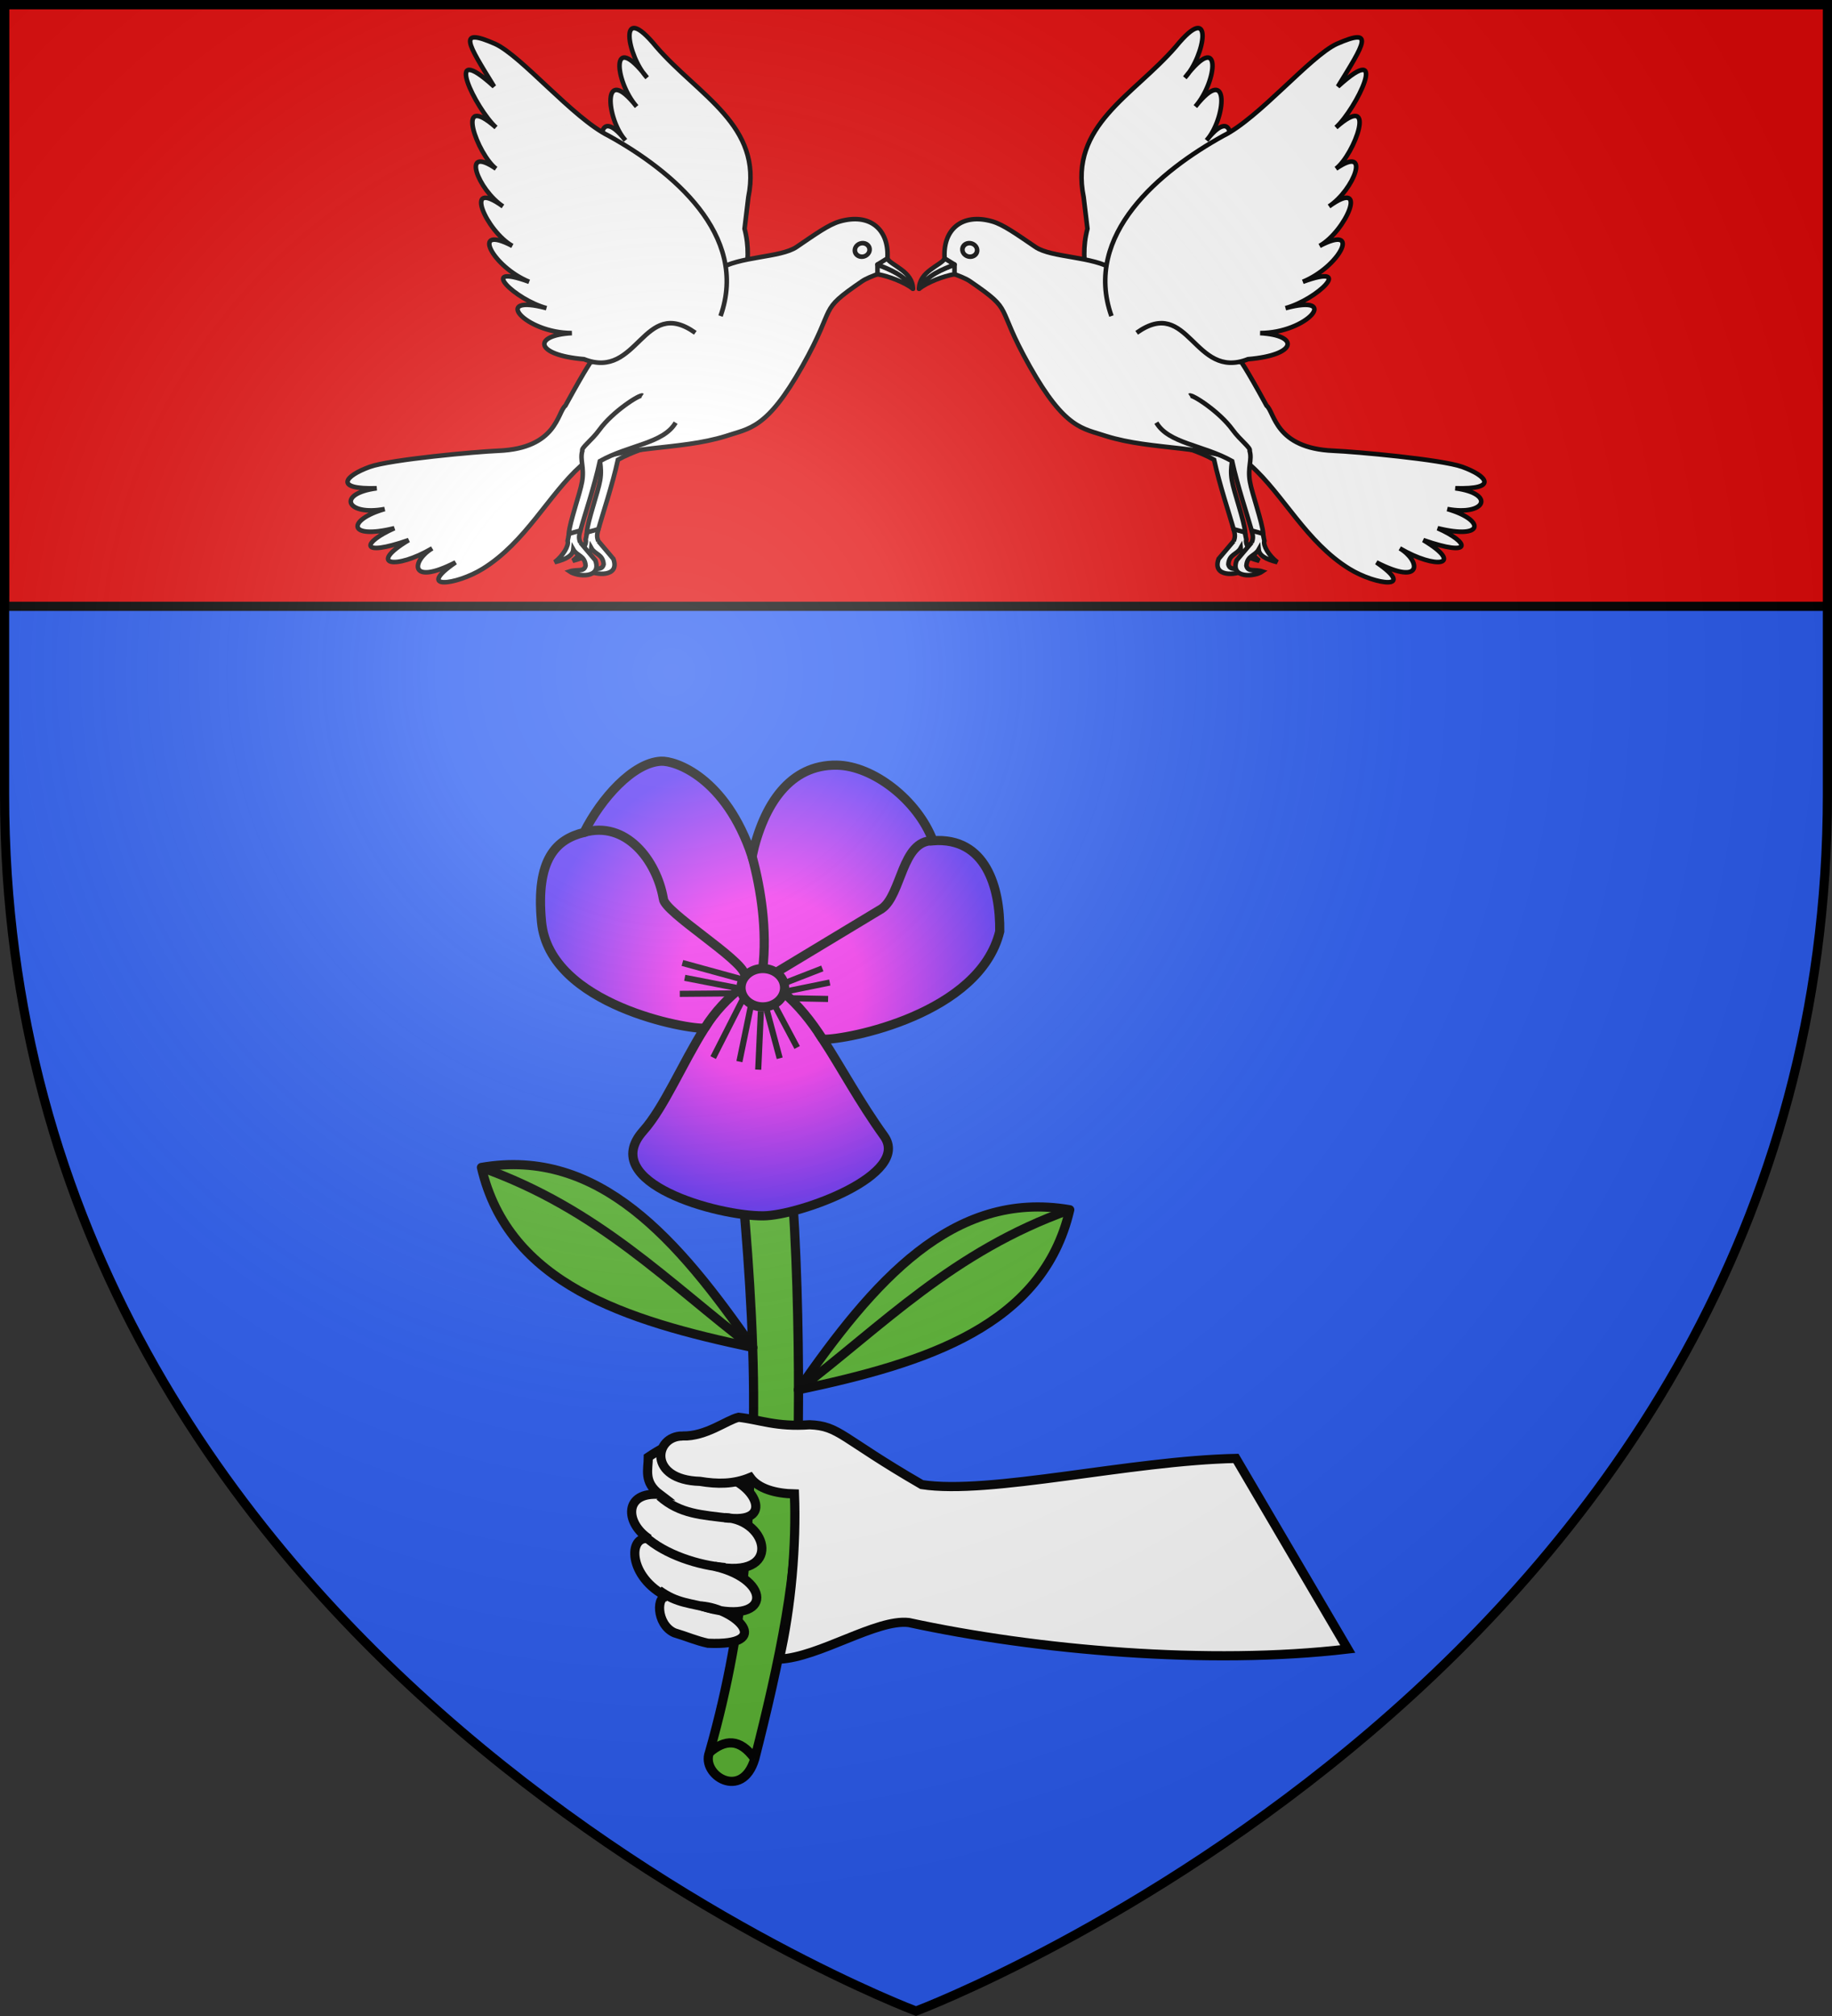
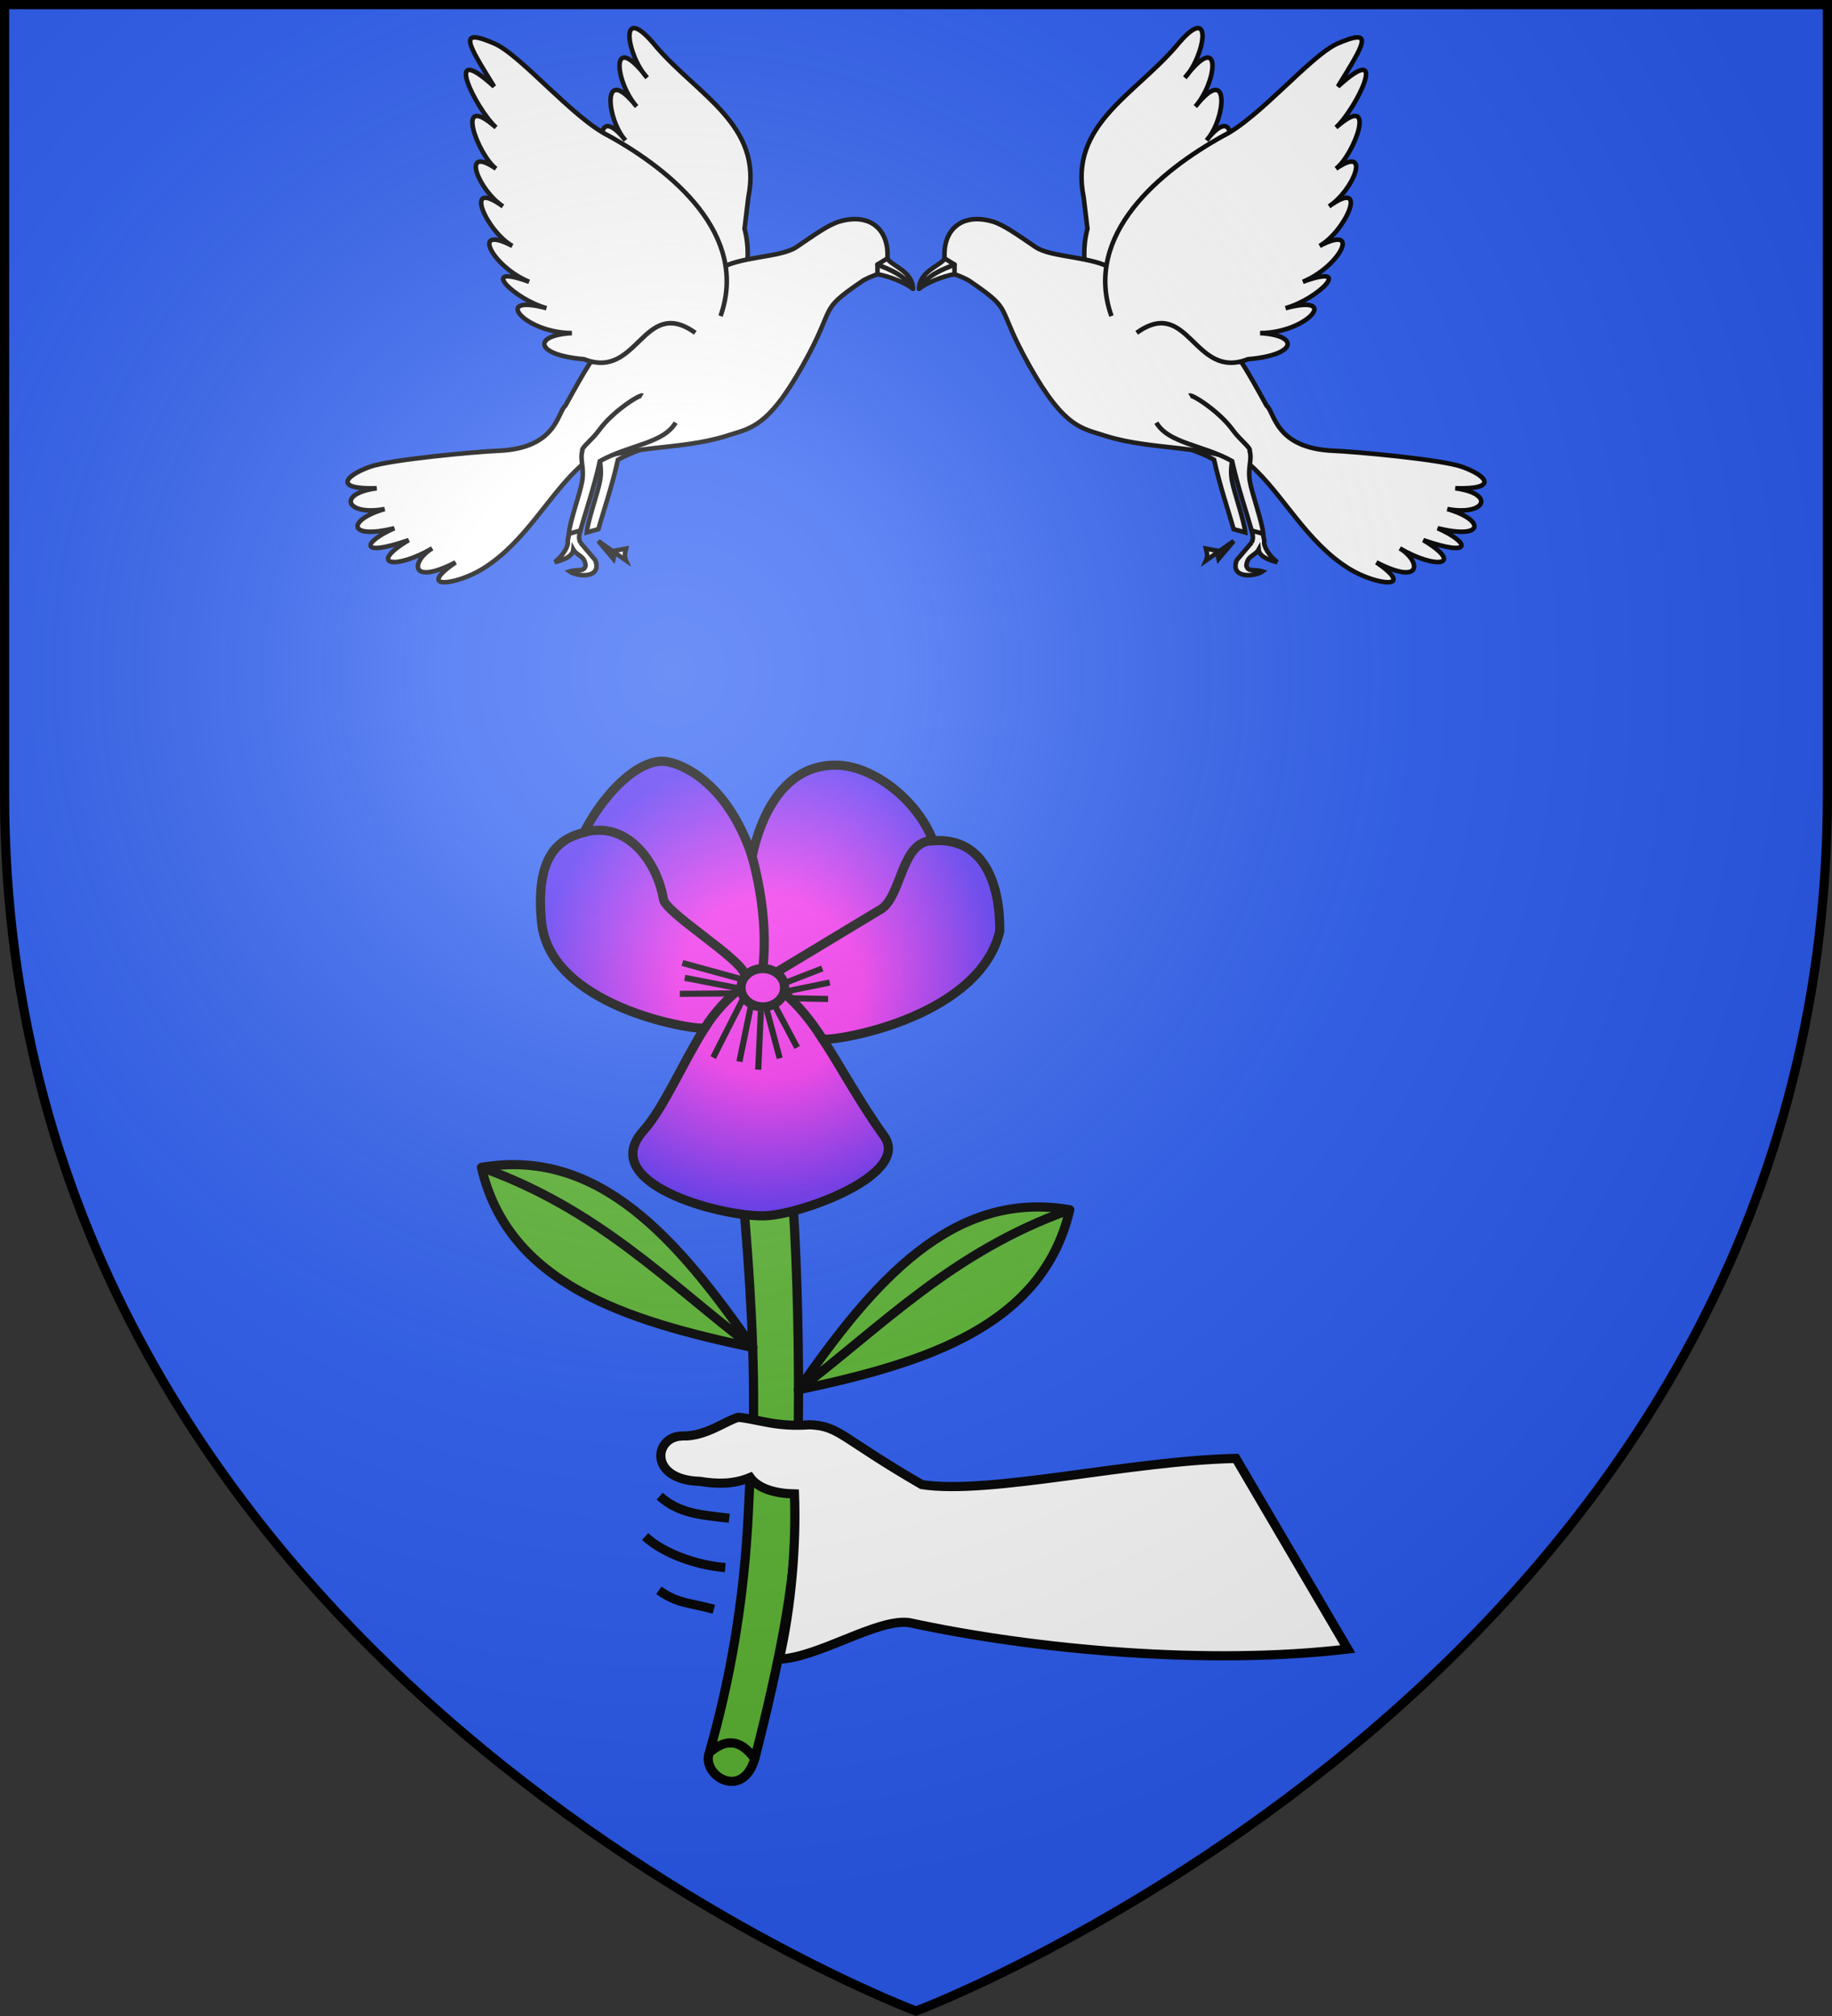
<svg xmlns="http://www.w3.org/2000/svg" xmlns:ns1="http://sodipodi.sourceforge.net/DTD/sodipodi-0.dtd" xmlns:ns2="http://www.inkscape.org/namespaces/inkscape" xmlns:xlink="http://www.w3.org/1999/xlink" width="600" height="660" viewBox="-300 -300 600 660" version="1.1" id="svg6" ns1:docname="Blason famille fr Gensoul.svg" ns2:version="1.3.2 (1:1.3.2+202311252150+091e20ef0f)" xml:space="preserve">
  <rect x="-300" y="-300" width="600" height="660" fill="#333333" stroke="none" />
  <ns1:namedview id="namedview6" pagecolor="#ffffff" bordercolor="#000000" borderopacity="0.25" ns2:showpageshadow="2" ns2:pageopacity="0.0" ns2:pagecheckerboard="0" ns2:deskcolor="#d1d1d1" ns2:zoom="0.87317" ns2:cx="139.72" ns2:cy="416.3" ns2:window-width="1920" ns2:window-height="1012" ns2:window-x="0" ns2:window-y="40" ns2:window-maximized="1" ns2:current-layer="layer3" />
  <defs id="defs4">
    <linearGradient id="linearGradient9" ns2:collect="always">
      <stop style="stop-color:#f22beb;stop-opacity:1;" offset="0.391" id="stop9" />
      <stop style="stop-color:#512bf2;stop-opacity:1;" offset="1" id="stop10" />
    </linearGradient>
    <radialGradient id="Gradient1" gradientUnits="userSpaceOnUse" cx="-80" cy="-80" r="405">
      <stop style="stop-color:#fff;stop-opacity:0.31" offset="0" id="stop1" />
      <stop style="stop-color:#fff;stop-opacity:0.25" offset="0.19" id="stop2" />
      <stop style="stop-color:#6b6b6b;stop-opacity:0.125" offset="0.6" id="stop3" />
      <stop style="stop-color:#000;stop-opacity:0.125" offset="1" id="stop4" />
    </radialGradient>
    <clipPath id="shield_cut">
      <path id="shield" d="M-298.5,-298.5 h597 v258.5 C 298.5,246.2 0,358.39 0,358.39 0,358.39 -298.5,246.2 -298.5,-40z" />
    </clipPath>
    <radialGradient ns2:collect="always" xlink:href="#linearGradient9" id="radialGradient10" cx="63.997" cy="64.001" fx="63.997" fy="64.001" r="62.297" gradientTransform="matrix(1,0,0,0.991,0,0.603)" gradientUnits="userSpaceOnUse" />
  </defs>
  <g id="layer4" ns2:label="Fond écu" ns2:groupmode="layer" ns1:insensitive="true">
    <use xlink:href="#shield" fill="#e20909" id="use4" style="fill:#2b5df2" />
  </g>
  <g id="layer3" ns2:label="Meubles" ns2:groupmode="layer">
-     <rect style="fill:#e20909;stroke:#000000;stroke-width:3;stroke-linejoin:round" id="rect6" width="598.5" height="197.01" x="-298.5" y="-298.51" />
    <g id="g6" transform="matrix(0.538,0,0,0.538,0.33,-291.48)" style="stroke-width:2.786;stroke-dasharray:none">
      <g style="stroke:#000000;stroke-width:2.786;stroke-miterlimit:4;stroke-dasharray:none;stroke-opacity:1" transform="rotate(-18.388,-1632.8,2558)" id="g3312">
-         <path ns1:nodetypes="cccccccccc" id="path3314" d="m 807.62,1003.9 -12.13,7.4 c -7.49,9.5 7.36,13 12.75,11.4 -4.05,-3 -8.53,-2.2 -8.15,-6.4 2.41,-5.8 6.79,-3.9 10.2,-7 -0.79,3.5 1.93,6.8 8.32,10.9 -3.63,-5.4 -5.15,-12.4 -3.37,-14.8 l 0.57,-5.1 -5.94,-3.28 c -0.24,2.66 -0.1,4.38 -2.25,6.88 z" style="fill:#ffffff;fill-opacity:1;fill-rule:evenodd;stroke:#000000;stroke-width:2.786;stroke-linecap:butt;stroke-linejoin:miter;stroke-miterlimit:4;stroke-dasharray:none;stroke-opacity:1" />
+         <path ns1:nodetypes="cccccccccc" id="path3314" d="m 807.62,1003.9 -12.13,7.4 l 0.57,-5.1 -5.94,-3.28 c -0.24,2.66 -0.1,4.38 -2.25,6.88 z" style="fill:#ffffff;fill-opacity:1;fill-rule:evenodd;stroke:#000000;stroke-width:2.786;stroke-linecap:butt;stroke-linejoin:miter;stroke-miterlimit:4;stroke-dasharray:none;stroke-opacity:1" />
        <path style="fill:#ffffff;fill-opacity:1;fill-rule:evenodd;stroke:#000000;stroke-width:2.786;stroke-linecap:butt;stroke-linejoin:miter;stroke-miterlimit:4;stroke-dasharray:none;stroke-opacity:1" d="m 799.86,907.14 c 1.74,-0.46 14.19,14.85 18.37,28.11 2.38,7.55 7.23,13.96 5.8,15.39 -0.31,5.95 -4.41,8.88 -5.78,17.86 -1.08,7.11 -0.61,25.55 -2.31,32.6 l -6.06,-4.08 c 0.44,-9.59 0.34,-28.04 2.02,-43.85 -13.65,-14.99 -33.28,-22.28 -36.37,-36.76" id="path3316" ns1:nodetypes="cscscccc" />
      </g>
      <path style="fill:#ffffff;fill-opacity:1;fill-rule:evenodd;stroke:#000000;stroke-width:2.786;stroke-linecap:butt;stroke-linejoin:miter;stroke-miterlimit:4;stroke-dasharray:none;stroke-opacity:1" d="m 109.13,183.2 c -2.59,-20.7 -11.115,-38.06 -5.38,-59.86 l -2.31,-19.22 c -8.935,-43.671 30.3,-61.711 56.07,-91.531 23.9,-29.31 17.71,5.9 5.57,18.84 22.85,-29.84 19.72,2.38 6.4,17.56 21.51,-27.21 18.4,7.7 6.81,20.56 18.48,-23.72 18.03,7.87 4.68,18.65 20.61,-11.11 4.05,19.361 -2.26,24.501 19.78,-14.941 9.83,13.34 -5.91,20.74 20.06,-12.13 7.44,22.37 -14.65,24.84 l -20.51,9.36 -18.18,25.25" id="path3190" ns1:nodetypes="ccccccccccccc" />
      <path ns1:nodetypes="ccssccccccsccsscssscc" id="path13446" d="m 195.13,201.25 c 2.05,2.86 4.32,5.37 17.68,29.76 4.93,3.85 4.96,26 40.81,27.46 12.94,0.52 65.83,5.28 78.33,9.8 15.08,5.46 22.24,13.81 -4.28,13.01 24.61,3.26 18.53,16.98 -4.84,12.64 22.61,6.44 23.21,18.83 -5.89,11.67 19.46,8.6 21.95,17.91 -8.73,7.24 25.46,15.3 7.92,18.1 -14.32,5.01 12.5,7.41 14.53,23.28 -14.22,8.54 24.79,17.03 -0.37,13.91 -16.57,3.88 -26.08,-16.15 -40.03,-44.98 -59.77,-62.71 -26.26,-12.99 -59.41,-9 -88.32,-18.05 -14.06,-4.77 -24.725,-3.95 -46.398,-42.44 -21.68,-38.49 -8.75,-32.81 -36.4,-51.76 -4.93,-3.38 -17.45,-6.81 -17.86,-7.12 0.86,-2.78 2.48,-5.29 2.38,-7.84 -0.62,-16.58 10.67,-26.69 29.02,-21.46 6.71,1.92 14.6,7.6 26.33,15.57 9.87,6.69 35.048,5.49 47.798,13.83 25.54,13.58 57.9,25.14 75.25,52.97 z" style="fill:#ffffff;fill-opacity:1;fill-rule:evenodd;stroke:#000000;stroke-width:2.786;stroke-linecap:butt;stroke-linejoin:miter;stroke-miterlimit:4;stroke-dasharray:none;stroke-opacity:1" />
      <path ns1:nodetypes="ccccccccccccc" id="path3197" d="m 118.37,176.49 c -17.61,-49.63 29.82,-88.521 68.1,-109.691 21.62,-10.69 52.85,-48.39 69.02,-55.9 23.47,-10.31 16.91,-0.34 0.73,25.94 32.48,-29.59 11.05,13.8 -1.17,24.89 25.89,-22.85 11.11,16.72 0,25.08 21.77,-14.97 10.9,12.95 -4.2,22.921 24.85,-17.931 9.95,15.31 -5.74,24.07 26,-13.62 11.94,12.82 -10.23,21.84 32.1,-11.75 8.59,10.91 -10.55,16.04 33.86,-9.05 13.33,15.12 -15.45,15.18 24.11,1.32 22.66,13.38 -7.39,15.88 -33.13,13.08 -35.79,-38.81 -67.77,-16.06" style="fill:#ffffff;fill-opacity:1;fill-rule:evenodd;stroke:#000000;stroke-width:2.786;stroke-linecap:butt;stroke-linejoin:miter;stroke-miterlimit:4;stroke-dasharray:none;stroke-opacity:1" />
      <path style="fill:#ffffff;fill-opacity:1;fill-rule:evenodd;stroke:#000000;stroke-width:2.786;stroke-linecap:round;stroke-linejoin:round;stroke-miterlimit:4;stroke-dasharray:none;stroke-opacity:1" d="m 22.837,145.13 v 5.9 c -6.77,1.16 -16.456,4.84 -21.593,8.86 4.927,-8.51 14.482,-11.82 21.582,-14.76 z" id="path3199" ns1:nodetypes="ccccc" />
-       <ellipse style="fill:#ffffff;fill-opacity:1;stroke:#000000;stroke-width:2.789;stroke-linejoin:miter;stroke-miterlimit:4;stroke-dasharray:none;stroke-opacity:1" id="path3201" transform="matrix(-0.998,0.07,0.136,0.991,0,0)" cx="-13.319" cy="138.43" rx="4.464" ry="4.158" />
      <path style="fill:#ffffff;fill-opacity:1;fill-rule:evenodd;stroke:#000000;stroke-width:2.786;stroke-linecap:round;stroke-linejoin:round;stroke-miterlimit:4;stroke-dasharray:none;stroke-opacity:1" d="m 16.957,141.49 5.88,3.64 c -7.1,2.94 -16.655,6.25 -21.582,14.76 0.04,-10.53 13.082,-14.1 15.703,-18.4 z" id="path3203" ns1:nodetypes="cccc" />
      <g style="stroke:#000000;stroke-width:2.786;stroke-miterlimit:4;stroke-dasharray:none;stroke-opacity:1" transform="rotate(-18.388,-1624.7,2524.5)" id="g13436">
        <path ns1:nodetypes="cccccccccc" id="path3206" d="m 807.62,1003.9 -12.13,7.4 c -7.49,9.5 7.36,13 12.75,11.4 -4.05,-3 -8.53,-2.2 -8.15,-6.4 2.41,-5.8 6.79,-3.9 10.2,-7 -0.79,3.5 1.93,6.8 8.32,10.9 -3.63,-5.4 -5.15,-12.4 -3.37,-14.8 l 0.57,-5.1 -5.94,-3.28 c -0.24,2.66 -0.1,4.38 -2.25,6.88 z" style="fill:#ffffff;fill-opacity:1;fill-rule:evenodd;stroke:#000000;stroke-width:2.786;stroke-linecap:butt;stroke-linejoin:miter;stroke-miterlimit:4;stroke-dasharray:none;stroke-opacity:1" />
        <path style="fill:#ffffff;fill-opacity:1;fill-rule:evenodd;stroke:#000000;stroke-width:2.786;stroke-linecap:butt;stroke-linejoin:miter;stroke-miterlimit:4;stroke-dasharray:none;stroke-opacity:1" d="m 799.86,907.14 c 1.74,-0.46 14.19,14.85 18.37,28.11 2.38,7.55 7.23,13.96 5.8,15.39 -0.31,5.95 -4.41,8.88 -5.78,17.86 -1.08,7.11 -0.61,25.55 -2.31,32.6 l -6.06,-4.08 c 0.44,-9.59 0.34,-28.04 2.02,-43.85 -13.65,-14.99 -33.28,-22.28 -36.37,-36.76" id="path11472" ns1:nodetypes="cscscccc" />
      </g>
    </g>
    <use x="0" y="0" xlink:href="#g6" id="use7" transform="matrix(-1,0,0,1,-5e-4,0)" />
    <path style="fill:#5ab532;stroke:#000000;stroke-width:3;stroke-linejoin:round;stroke-dasharray:none" d="m -38.806,178.6 c 1.031,-31.21 -0.09,-104.66 -7.026,-125.802 l -15.321,-2.179 c 1.342,10.146 10.313,81.881 7.388,129.151 -1.138,7.75 13.888,13.24 14.959,-1.17 z" id="path9" ns1:nodetypes="ccccc" />
    <path style="fill:#5ab532;stroke:#000000;stroke-width:3;stroke-linejoin:round;stroke-dasharray:none" d="m -52.81,275.82 c 7.706,-30.26 15.243,-64.59 13.007,-86.73 l -14.498,-5.4 c -0.866,10.19 -0.369,44.53 -13.37,90.07 -2.775,7.32 10.723,15.9 14.861,2.06 z" id="path7" ns1:nodetypes="ccccc" />
-     <path ns1:nodetypes="ccccccccccccc" id="path15830" d="m -69.79,170.83 c -6.717,0.61 -10.171,1.02 -17.882,6.18 0,4.09 -1.666,8.17 3.762,12.25 -11.756,-1.04 -11.515,9.28 -3.534,14.53 -6.892,-1.49 -7.121,12.62 6.221,19.09 -3.923,-1.31 -4.044,8.93 2.096,11.66 4.286,1.28 7.013,2.56 11.003,3.43 21.846,0.99 9.231,-11.34 -2.243,-12.2 23.135,7.29 23.82,-8.51 4.38,-12.99 22.397,4.62 17.814,-15.33 3.358,-15.96 17.171,2.7 9.969,-12.01 -2.35,-14.04 l -6.692,-3.6 z" style="display:inline;fill:#ffffff;fill-opacity:1;fill-rule:evenodd;stroke:#000000;stroke-width:3;stroke-linecap:butt;stroke-linejoin:miter;stroke-miterlimit:4;stroke-dasharray:none;stroke-opacity:1" />
    <path ns1:nodetypes="cccccccccccc" id="path16951" d="m -76.467,170.12 c -9.351,0 -11.366,14.39 5.724,14.85 5.669,0.93 10.963,0.99 16.445,-1.28 2.686,3.75 8.383,5.27 14.495,5.4 0.632,16.5 -1.021,36.93 -4.983,54.09 13.032,-0.59 31.828,-13.26 42.441,-11.99 41.757,9.05 98.283,14.04 143.755,8.67 l -36.63,-62.4 c -34.722,0.73 -80.616,12 -102.879,8.57 -26.629,-15.41 -26.938,-19.19 -36.732,-19.59 -10.963,0.78 -16.135,-1.63 -23.27,-2.45 -3.976,0.94 -10.601,6.31 -18.366,6.13 z" style="display:inline;fill:#ffffff;fill-opacity:1;fill-rule:evenodd;stroke:#000000;stroke-width:3;stroke-linecap:butt;stroke-linejoin:miter;stroke-miterlimit:4;stroke-dasharray:none;stroke-opacity:1" />
    <path ns1:nodetypes="cc" id="path22348" d="m -83.95,189.82 c 6.582,5.86 13.798,6.13 22.786,7.23" style="fill:none;fill-rule:evenodd;stroke:#000000;stroke-width:3;stroke-linecap:butt;stroke-linejoin:miter;stroke-miterlimit:4;stroke-dasharray:none;stroke-opacity:1" />
    <path ns1:nodetypes="cc" id="path22350" d="m -88.72,203.03 c 6.503,5.96 17.654,9.51 26.252,10.16" style="fill:none;fill-rule:evenodd;stroke:#000000;stroke-width:3;stroke-linecap:butt;stroke-linejoin:miter;stroke-miterlimit:4;stroke-dasharray:none;stroke-opacity:1" />
    <path ns1:nodetypes="cc" id="path22352" d="m -84.205,220.64 c 6.125,4.39 9.848,3.97 17.989,6.2" style="fill:none;fill-rule:evenodd;stroke:#000000;stroke-width:3;stroke-linecap:butt;stroke-linejoin:miter;stroke-miterlimit:4;stroke-dasharray:none;stroke-opacity:1" />
    <g id="g7" transform="matrix(1.232,0,0,1.231,-126.62,-55.165)" style="stroke-width:0.812">
      <path style="fill:url(#radialGradient10);stroke:#000000;stroke-width:2.436;stroke-dasharray:none" d="M 34.982,3.549 C 27.531,3.943 19.032,13.488 14.539,22.488 7.171,24.304 1.626,29.528 3.23,46.311 5.372,68.569 42.677,75.028 46.592,74.531 40.601,84.038 35.805,95.65 30.26,101.88 c -12.32,13.82 19.919,22.7 31.929,22.58 9.69,-0.1 39.451,-10.96 32.09,-21.23 C 87.644,93.99 82.969,85.114 78.012,77.512 84.495,77.668 119.68,70.824 125.04,48.813 125.19,37.042 121.26,23.667 107.28,24.702 103.19,13.906 91.405,4.74 81.711,4.6 69.306,4.409 62.238,14.97 59.191,28.836 52.159,7.776 38.71,3.352 34.982,3.549 Z" id="path1" />
      <path d="m 65.29,68.62 5.89,11.07 m -8.03,-9.82 3.39,12.68 m -5,-12.5 -0.71,15.53 M 58.848,68.785 55.83,83.44 M 56.64,67.05 48.86,82.37 M 69.21,66.58 c 0.73,0 10.2,0.2 10.2,0.2 M 67.92,64.84 79.85,62.41 m -12.68,0.42 10.7,-4.17 M 39.98,65.42 53.61,65.31 M 41.3,61.16 55,63.82 m -14.32,-6.61 15.16,4.16" style="fill:#2b5df2;stroke:#000000;stroke-width:1.624;stroke-dasharray:none" id="path2" />
      <path style="fill:none;stroke:#000000;stroke-width:2.436;stroke-dasharray:none" d="m 67.842,63.791 c 0,2.818 -2.593,5.102 -5.791,5.102 -3.198,0 -5.791,-2.284 -5.791,-5.102 0,-2.818 2.593,-5.102 5.791,-5.102 3.198,0 5.791,2.284 5.791,5.102 z m -21.25,10.738 c 2.777,-4.445 6.185,-7.927 9.668,-10.738 m 11.188,1.158 c 4.234,3.729 7.232,7.405 10.564,12.561 M 14.42,22.503 c 11.23,-3.283 19.427,7.412 21.2,17.657 0.26,3.55 20.69,15.89 21.62,20.08 m 1.951,-31.404 c 2.436,8.948 4.012,19.736 2.86,29.853 M 65.898,59.543 93.65,42.79 c 5.36,-3.67 5.279,-18.246 13.63,-18.091" id="path3" />
    </g>
    <path style="fill:#5ab532;stroke:#000000;stroke-width:3;stroke-linejoin:round;stroke-dasharray:none" d="m -67.666,273.76 c 4.989,-4.29 9.949,-4.83 14.856,2.06" id="path8" ns1:nodetypes="cc" />
    <g id="g12" transform="matrix(0.681,1.026,-1.027,0.681,186.22,280.98)" style="stroke-width:0.812">
      <path style="fill:#5ab532;stroke:#000000;stroke-width:2.436;stroke-linejoin:round;stroke-dasharray:none" d="m -186.13,8.87 c -21.76,23.021 -12.85,54.267 0,86.57 12.85,-32.303 21.76,-63.549 0,-86.57 z" id="path11" ns1:nodetypes="ccc" />
      <path style="fill:#5ab532;stroke:#000000;stroke-width:2.436;stroke-linejoin:round;stroke-dasharray:none" d="m -186.13,8.87 c -7.99,32.125 -1.83,58.461 0,86.57" id="path12" ns1:nodetypes="cc" />
    </g>
    <use x="0" y="0" xlink:href="#g12" id="use12" transform="matrix(-1,0,0,1,-91.969,-13.856)" style="stroke-width:0.812" />
  </g>
  <g id="layer2" ns2:label="Reflet final" ns2:groupmode="layer" ns1:insensitive="true">
    <use xlink:href="#shield" fill="url(#Gradient1)" id="use5" />
  </g>
  <g id="layer1" ns2:label="Contour final" ns2:groupmode="layer" ns1:insensitive="true">
    <use xlink:href="#shield" style="fill:none;stroke:#000;stroke-width:3" id="use6" />
  </g>
</svg>